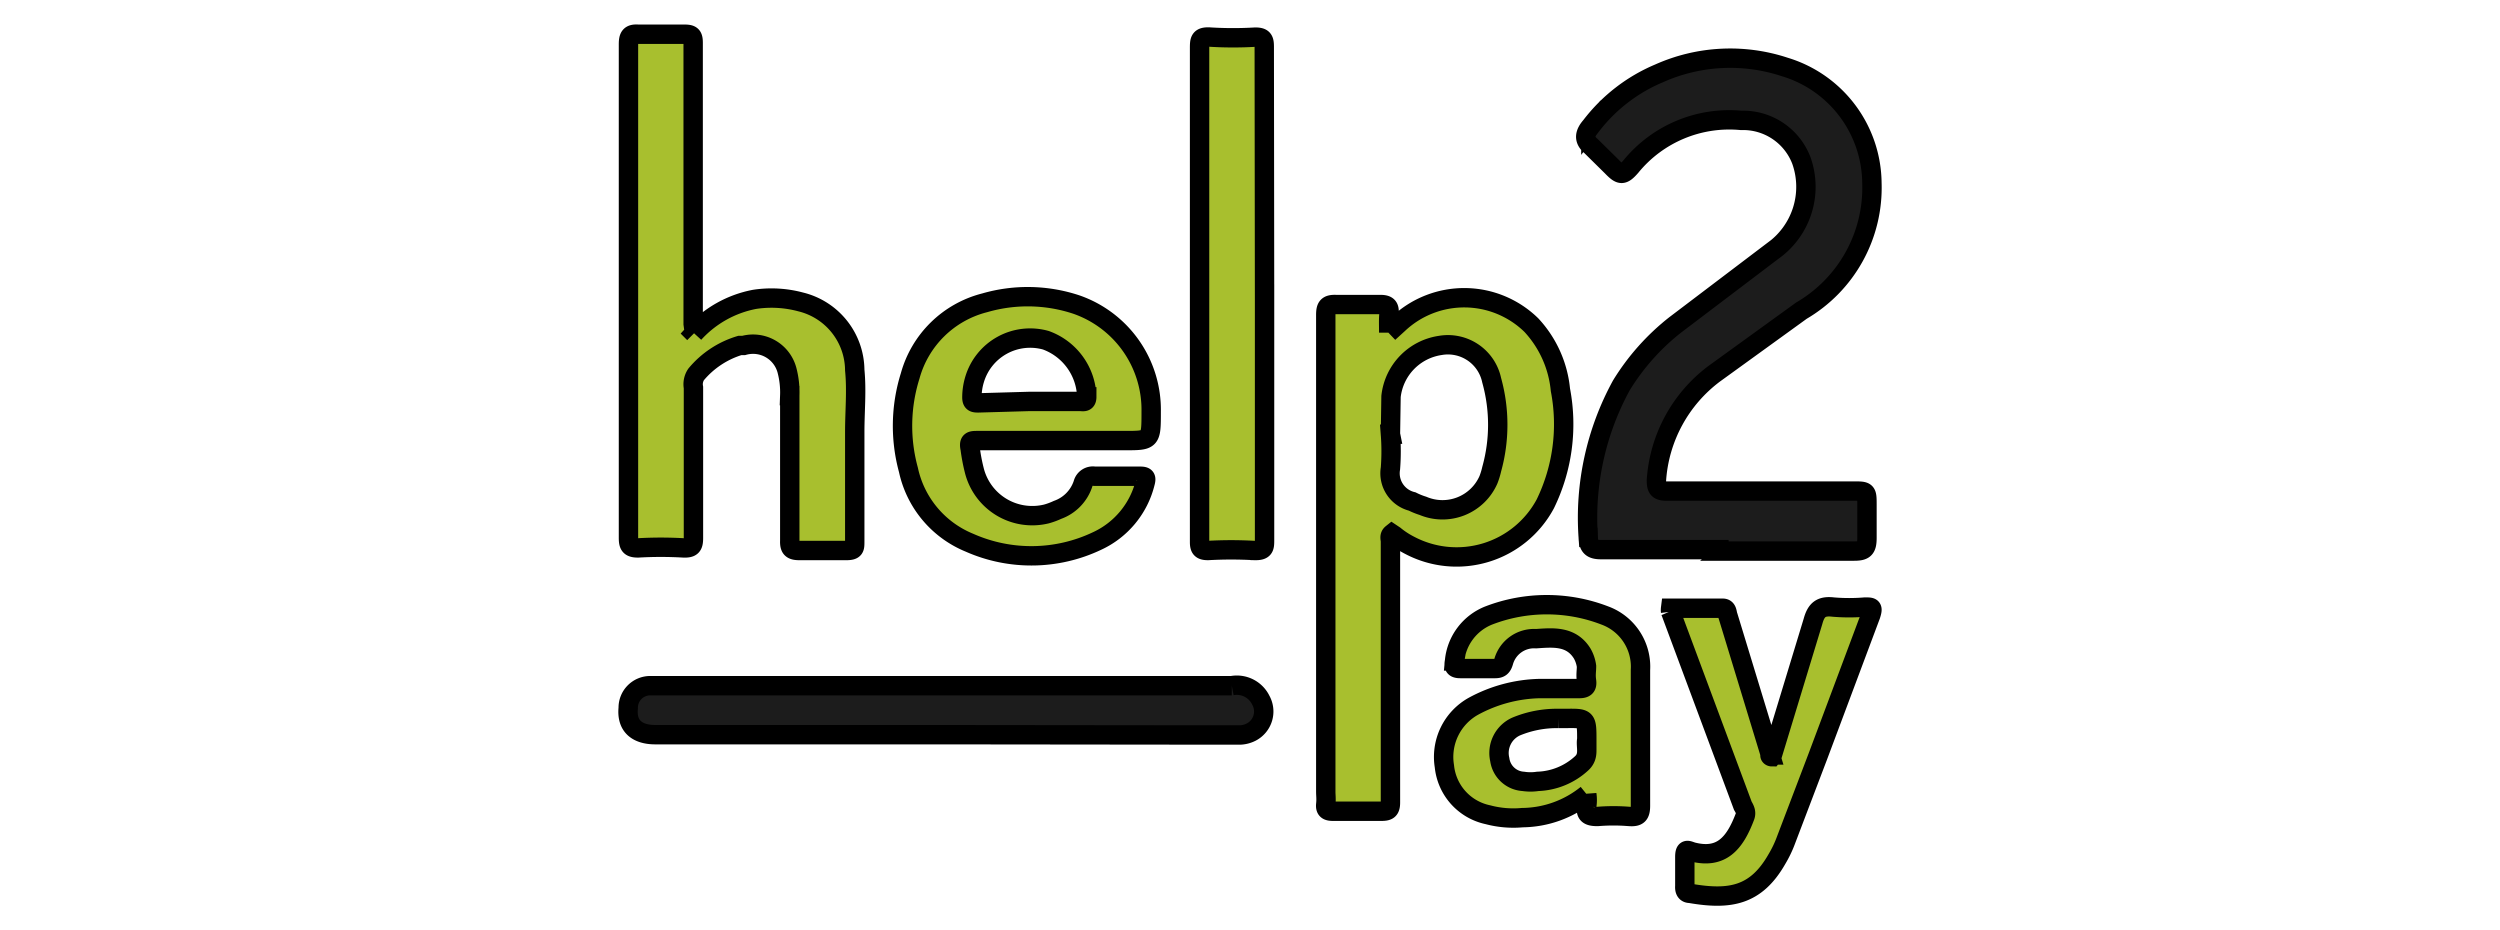
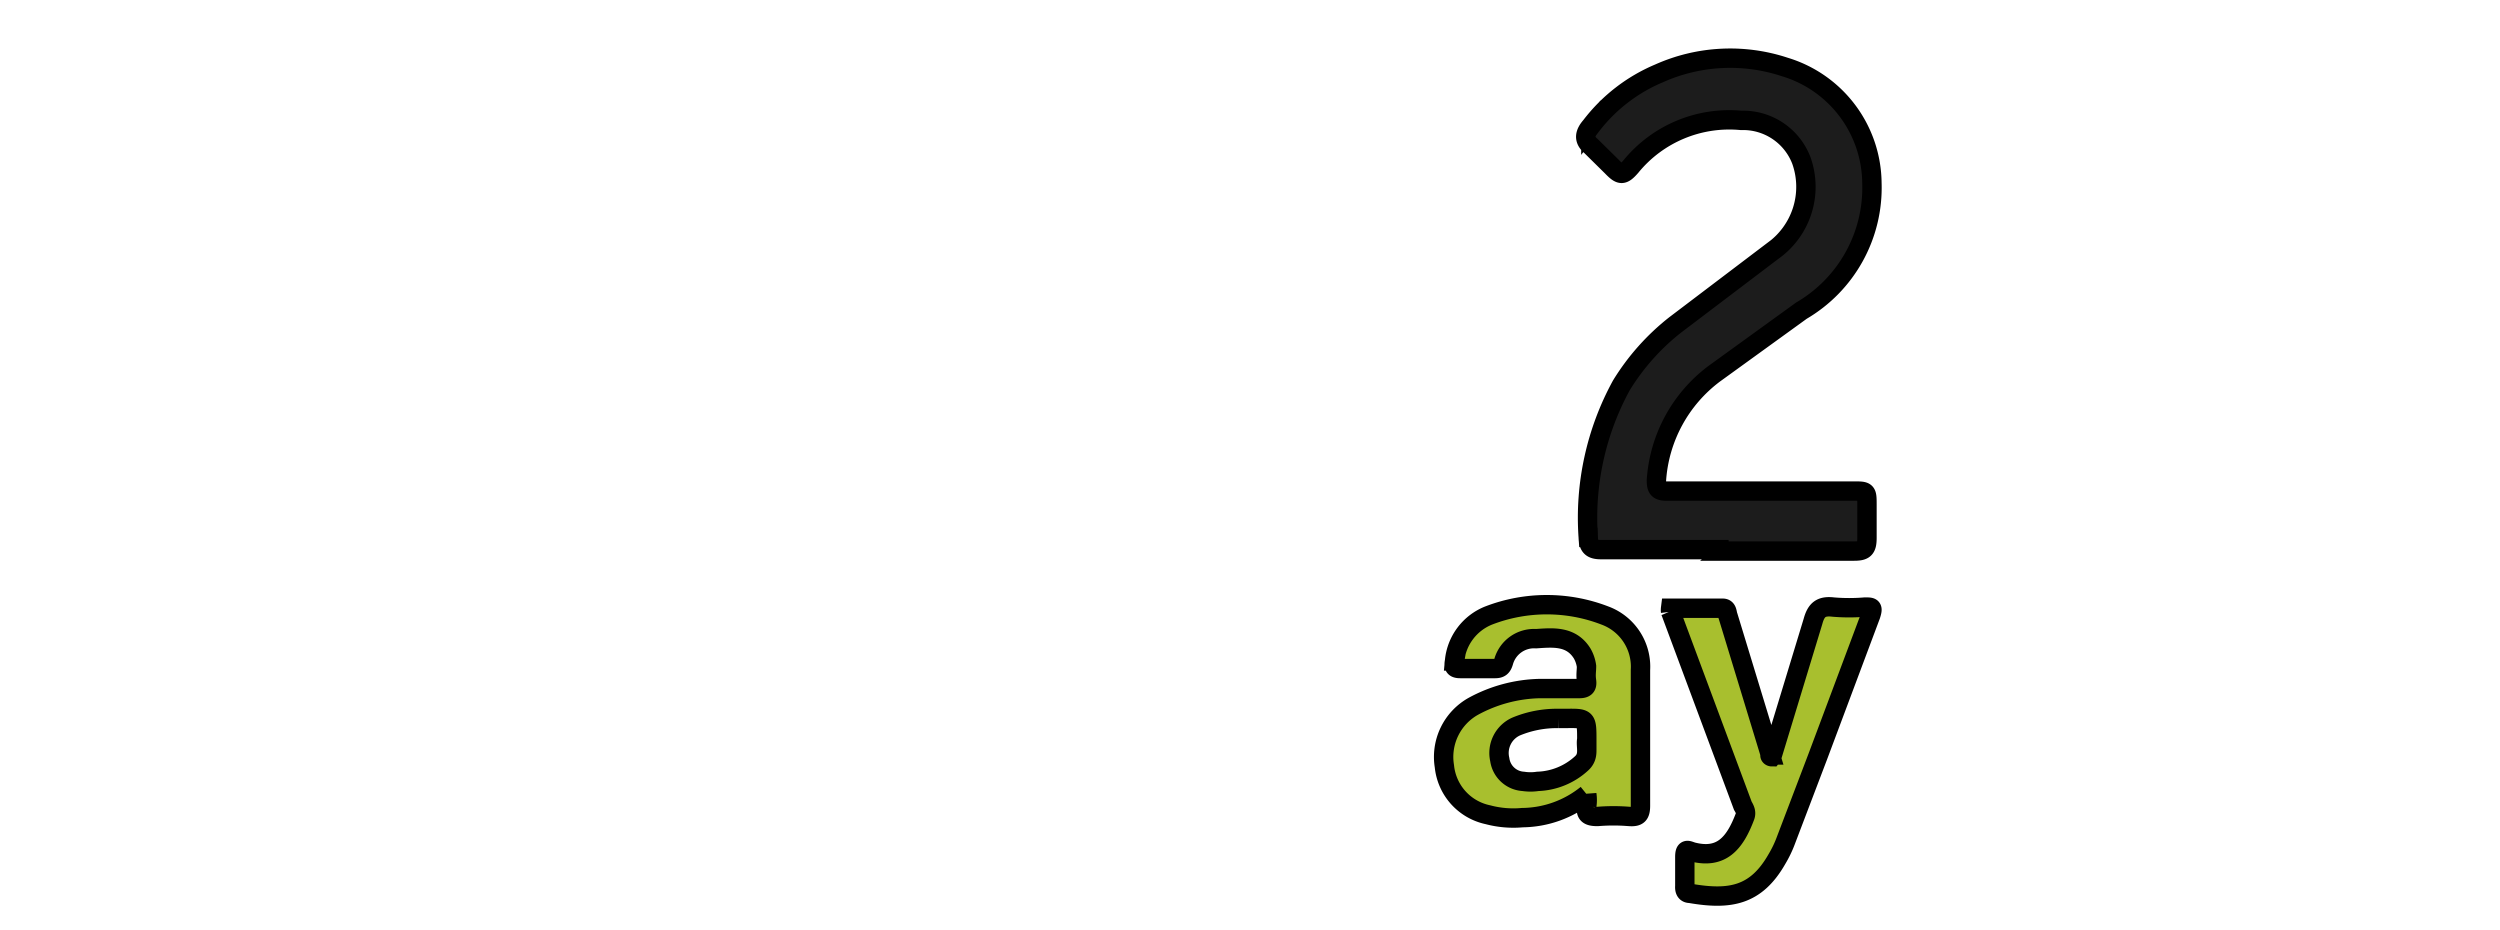
<svg xmlns="http://www.w3.org/2000/svg" width="129" height="48" stroke="null">
  <path fill="#1c1c1c" d="M89.197 28.361h-6.57c-.479 0-.659-.135-.673-.629a14.248 14.248 0 0 1 1.706-7.842 11.823 11.823 0 0 1 2.784-3.128l5.014-3.801a4.056 4.056 0 0 0 1.497-4.669 3.218 3.218 0 0 0-3.113-2.08 6.555 6.555 0 0 0-5.687 2.38c-.419.479-.539.464-.988 0l-1.078-1.063c-.389-.329-.314-.659 0-1.018a8.62 8.62 0 0 1 3.517-2.724 8.98 8.98 0 0 1 6.495-.329 6.316 6.316 0 0 1 4.49 5.986 7.348 7.348 0 0 1-3.637 6.585l-4.49 3.248a7.483 7.483 0 0 0-2.993 5.508c0 .419.09.554.524.554h9.638c.688 0 .703 0 .703.688v1.721c0 .569-.135.688-.673.688h-6.555l.09-.075z" />
-   <path d="M71.657 17.167l.509-.464a4.954 4.954 0 0 1 6.854.075 5.702 5.702 0 0 1 1.497 3.337 9.384 9.384 0 0 1-.778 5.882 5.193 5.193 0 0 1-7.004 2.14 4.34 4.34 0 0 1-.778-.509l-.135-.09c-.15.12-.075.269-.075.404q0 6.705 0 13.469c0 .374-.12.449-.464.449h-2.499c-.284 0-.404-.075-.374-.359s0-.434 0-.659q0-12.287 0-24.589c0-.419.09-.554.524-.539h2.29c.374 0 .479.12.449.464s-.015.554-.015.988zm.09 5.238a11.599 11.599 0 0 1 0 1.766 1.497 1.497 0 0 0 1.122 1.706 3.577 3.577 0 0 0 .554.224 2.589 2.589 0 0 0 3.382-1.347 3.697 3.697 0 0 0 .165-.539 8.561 8.561 0 0 0 0-4.595 2.305 2.305 0 0 0-2.649-1.796 2.993 2.993 0 0 0-2.544 2.634l-.03 1.946zm-35.934-5.208a5.657 5.657 0 0 1 3.128-1.751 5.807 5.807 0 0 1 2.38.135 3.652 3.652 0 0 1 2.784 3.517c.105 1.063 0 2.125 0 3.188v5.657c0 .344 0 .464-.449.464h-2.395c-.404 0-.524-.105-.509-.509v-7.483a4.49 4.49 0 0 0-.15-1.332 1.811 1.811 0 0 0-2.23-1.257h-.195a4.699 4.699 0 0 0-2.26 1.497.913.913 0 0 0-.135.673v7.767c0 .404-.09.524-.509.509a20.504 20.504 0 0 0-2.35 0c-.419 0-.494-.135-.494-.524q0-8.77 0-17.525V2.29c0-.389.075-.554.494-.524h2.395c.374 0 .449.09.449.449v14.502c.03.224.045.284.045.479zm18.962 5.537H50.45c-.314 0-.479 0-.389.419a9.608 9.608 0 0 0 .21 1.107 3.083 3.083 0 0 0 3.727 2.26 3.682 3.682 0 0 0 .569-.21 2.14 2.14 0 0 0 1.317-1.347.524.524 0 0 1 .599-.389h2.35c.284 0 .329.075.254.344a4.49 4.49 0 0 1-2.469 2.993 7.887 7.887 0 0 1-6.6.09 5.253 5.253 0 0 1-3.143-3.756 8.62 8.62 0 0 1 .09-4.849 5.358 5.358 0 0 1 3.846-3.771 7.962 7.962 0 0 1 4.729.09 5.747 5.747 0 0 1 3.861 5.522c0 1.497 0 1.497-1.362 1.497h-3.263zm-1.661-2.02h2.604c.165 0 .359.075.359-.239a3.203 3.203 0 0 0-2.11-2.918 2.993 2.993 0 0 0-3.682 2.035 3.218 3.218 0 0 0-.135.913c0 .269.12.284.329.284l2.634-.075zm12.137-5.538q0 6.331 0 12.676c0 .389 0 .569-.524.554a21.297 21.297 0 0 0-2.395 0c-.344 0-.434-.105-.434-.434v-6.256V2.515c0-.449 0-.644.584-.599a19.456 19.456 0 0 0 2.29 0c.389 0 .464.12.464.479l.015 12.781z" fill="#a8bf2e" />
-   <path fill="#1c1c1c" d="M48.789 37.91H33.823c-.973 0-1.497-.464-1.407-1.377a1.137 1.137 0 0 1 1.107-1.152h0 1.497 28.54a1.377 1.377 0 0 1 1.497.748 1.197 1.197 0 0 1-.494 1.646 1.392 1.392 0 0 1-.554.15h-1.901l-13.32-.015z" />
  <path d="M81.879 40.993a5.373 5.373 0 0 1-3.322 1.197 5.103 5.103 0 0 1-1.781-.15 2.844 2.844 0 0 1-2.245-2.499 2.993 2.993 0 0 1 1.497-3.098 7.483 7.483 0 0 1 3.382-.913h2.065c.314 0 .434-.09.389-.404s0-.494 0-.748a1.811 1.811 0 0 0-.224-.659c-.569-.913-1.497-.823-2.38-.763a1.631 1.631 0 0 0-1.676 1.197c-.075.254-.18.344-.434.344q-.898 0-1.796 0c-.344 0-.344-.135-.299-.389a2.814 2.814 0 0 1 1.766-2.35 8.336 8.336 0 0 1 5.986 0 2.814 2.814 0 0 1 1.841 2.814v2.2 4.804c0 .464-.135.584-.569.554a10.072 10.072 0 0 0-1.646 0c-.449 0-.644-.105-.554-.554a1.961 1.961 0 0 0 0-.584zm0-2.784c0-1.152 0-1.152-1.093-1.137h-.374a5.463 5.463 0 0 0-2.185.419 1.497 1.497 0 0 0-.838 1.706 1.302 1.302 0 0 0 1.212 1.122 2.499 2.499 0 0 0 .748 0 3.517 3.517 0 0 0 2.26-.928c.434-.389.195-.868.269-1.242v.06zm9.548.838l2.125-6.989c.165-.599.419-.808 1.048-.733a9.893 9.893 0 0 0 1.631 0c.359 0 .434 0 .299.419l-2.724 7.274-1.646 4.325a5.792 5.792 0 0 1-.464.973c-1.078 1.901-2.424 2.14-4.49 1.781-.224 0-.284-.165-.269-.374v-1.497c0-.464.15-.344.389-.269 1.497.389 2.185-.434 2.709-1.811.09-.224 0-.389-.105-.569l-3.727-10.012a.733.733 0 0 1 0-.18h2.694c.239 0 .21.254.269.404l2.185 7.169c-.045 0-.015.09.075.09z" fill="#a8bf2e" />
</svg>